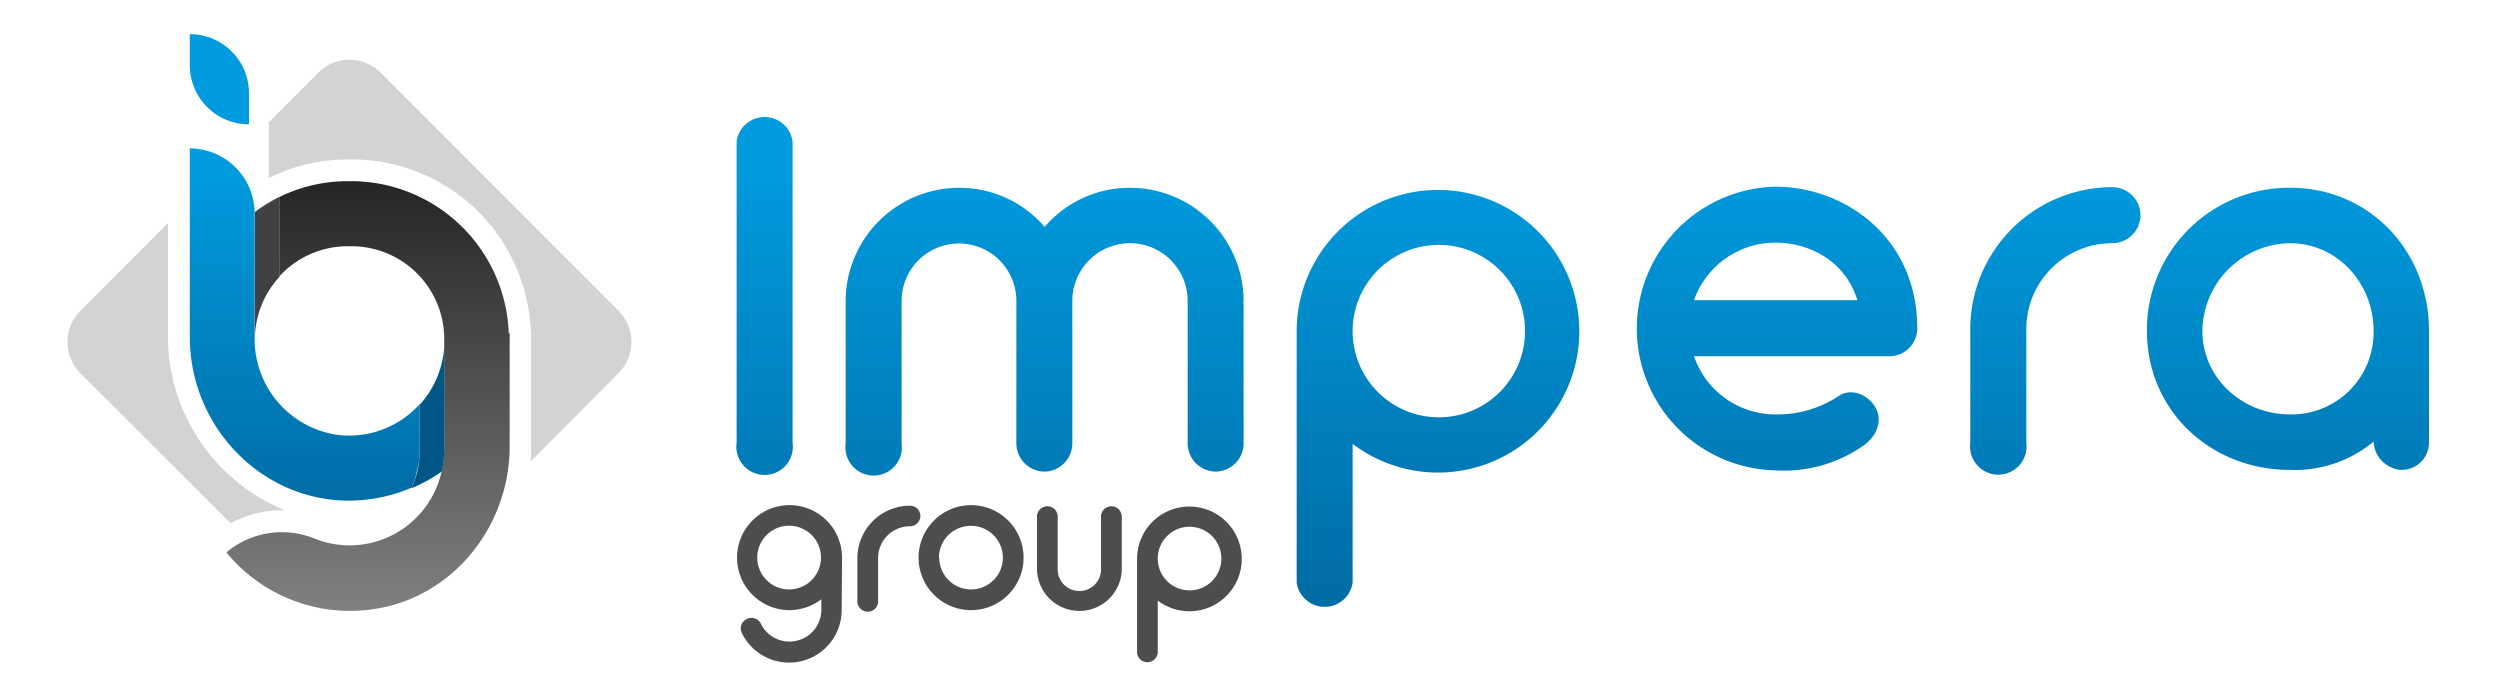
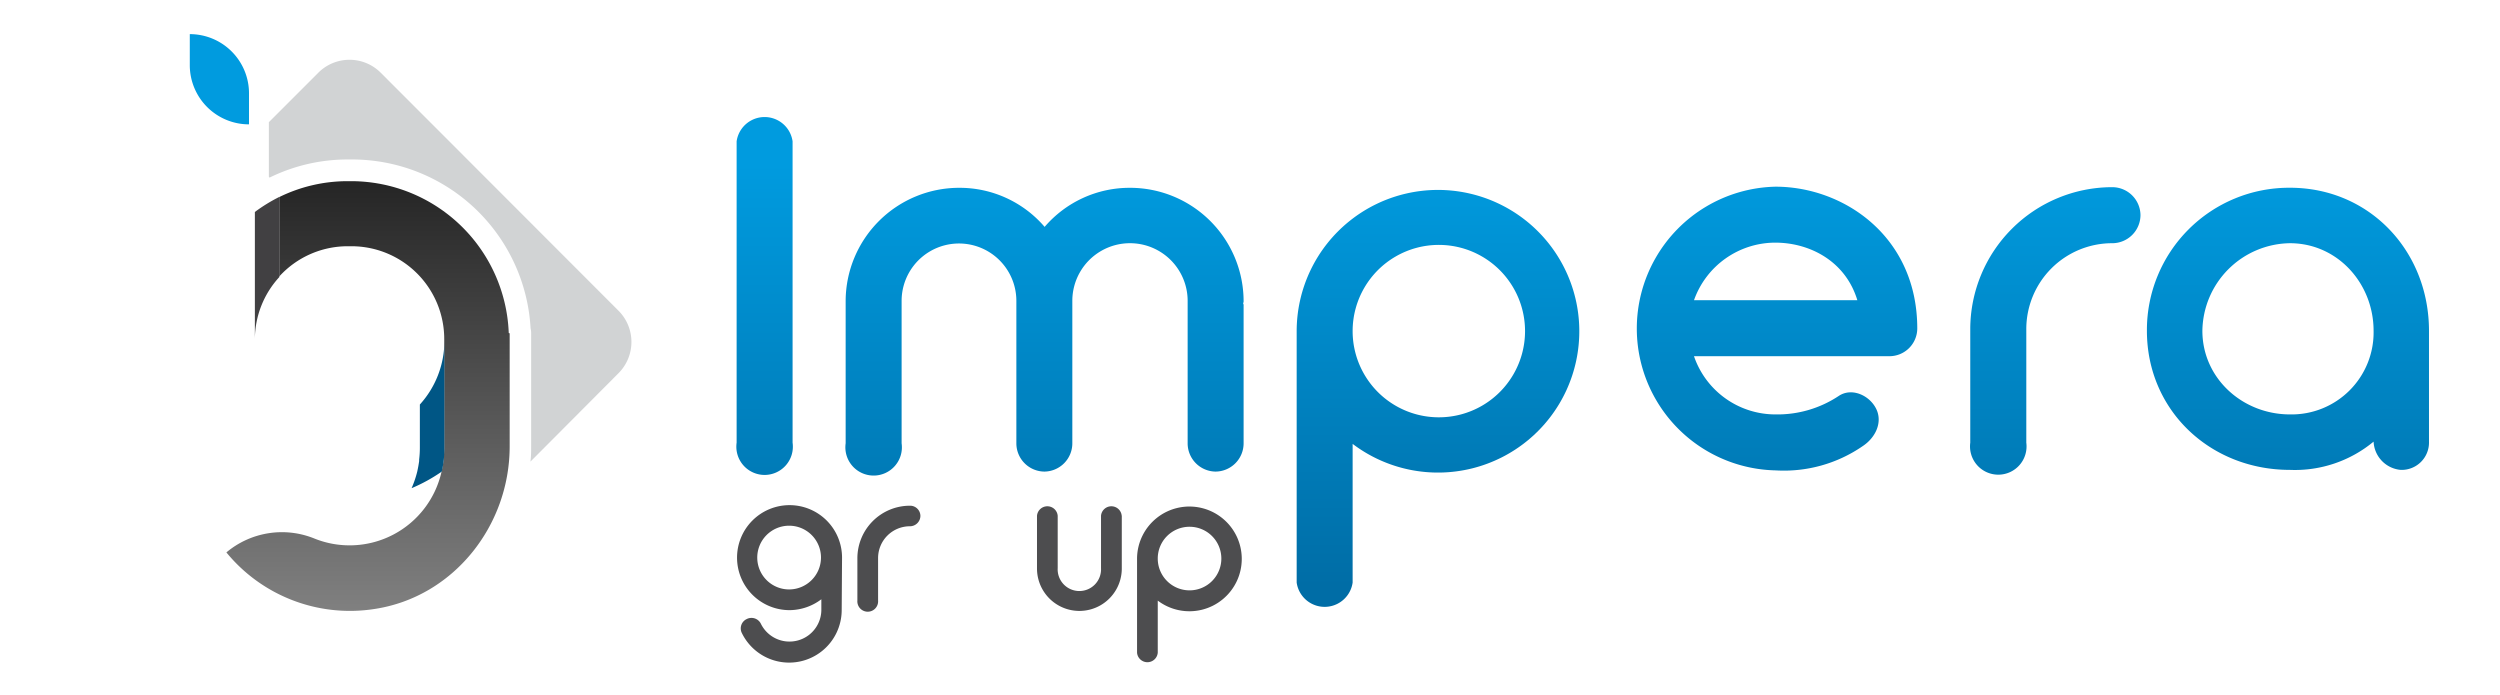
<svg xmlns="http://www.w3.org/2000/svg" xmlns:xlink="http://www.w3.org/1999/xlink" id="Слой_1" data-name="Слой 1" viewBox="0 0 353.81 98.32">
  <defs>
    <style>.cls-1{fill:url(#linear-gradient);}.cls-2{fill:url(#linear-gradient-2);}.cls-3{fill:url(#linear-gradient-3);}.cls-4{fill:url(#linear-gradient-4);}.cls-5{fill:url(#linear-gradient-5);}.cls-6{fill:url(#linear-gradient-6);}.cls-7{fill:#4d4d4f;}.cls-8{fill:#d1d3d4;}.cls-9{fill:url(#linear-gradient-7);}.cls-10{fill:url(#linear-gradient-8);}.cls-11{fill:#005685;}.cls-12{fill:#414042;}.cls-13{fill:url(#linear-gradient-9);}</style>
    <linearGradient id="linear-gradient" x1="108.21" y1="85.79" x2="108.21" y2="23.29" gradientUnits="userSpaceOnUse">
      <stop offset="0" stop-color="#006da6" />
      <stop offset="1" stop-color="#009bdf" />
    </linearGradient>
    <linearGradient id="linear-gradient-2" x1="147.84" y1="85.79" x2="147.84" y2="23.29" xlink:href="#linear-gradient" />
    <linearGradient id="linear-gradient-3" x1="203.59" y1="82.91" x2="203.59" y2="23.46" xlink:href="#linear-gradient" />
    <linearGradient id="linear-gradient-4" x1="251.26" y1="85.79" x2="251.26" y2="23.29" xlink:href="#linear-gradient" />
    <linearGradient id="linear-gradient-5" x1="290.89" y1="85.79" x2="290.89" y2="23.29" xlink:href="#linear-gradient" />
    <linearGradient id="linear-gradient-6" x1="323.8" y1="85.79" x2="323.8" y2="23.29" xlink:href="#linear-gradient" />
    <linearGradient id="linear-gradient-7" x1="52.04" y1="26.32" x2="52.04" y2="86.53" gradientUnits="userSpaceOnUse">
      <stop offset="0" stop-color="#262626" />
      <stop offset="1" stop-color="gray" />
    </linearGradient>
    <linearGradient id="linear-gradient-8" x1="43.15" y1="70.72" x2="43.15" y2="23.97" xlink:href="#linear-gradient" />
    <linearGradient id="linear-gradient-9" x1="31.05" y1="70.73" x2="31.05" y2="23.97" xlink:href="#linear-gradient" />
  </defs>
  <title>Монтажная область 11</title>
  <path class="cls-1" d="M104.25,62.65V20a4,4,0,0,1,7.92,0V62.65a4,4,0,1,1-7.92,0Z" />
  <path class="cls-2" d="M175.92,42.9a.69.69,0,0,1,.08.39V62.74a4,4,0,0,1-4,4,4,4,0,0,1-3.92-4V42.58a8.16,8.16,0,0,0-16.32,0V62.74a4,4,0,0,1-3.92,4,4,4,0,0,1-4-4V42.58a8.12,8.12,0,0,0-16.24,0V62.74a4,4,0,1,1-7.92,0V42.58a16.07,16.07,0,0,1,16.08-16,15.84,15.84,0,0,1,12.08,5.53,15.84,15.84,0,0,1,12.08-5.53,16.07,16.07,0,0,1,16.08,16C176,42.73,176,42.81,175.92,42.9Z" />
  <path class="cls-3" d="M191.43,62.82V82.45a4,4,0,0,1-7.92,0V46.82a20,20,0,1,1,7.92,16Zm0-16v.08a12.2,12.2,0,1,0,0-.08Z" />
  <path class="cls-4" d="M271.34,46.49a3.94,3.94,0,0,1-4,3.92h-27.6a12.18,12.18,0,0,0,11.51,8.24,15.69,15.69,0,0,0,9-2.63c1.83-1.2,4.32-.08,5.27,1.83s-.08,4.09-1.91,5.29a19.64,19.64,0,0,1-12.33,3.43,20.08,20.08,0,0,1,0-40.15C260.93,26.42,271.34,33.46,271.34,46.49Zm-31.6-4h23.12c-1.69-5.59-6.81-8.15-11.61-8.15A12.22,12.22,0,0,0,239.74,42.49Z" />
  <path class="cls-5" d="M302.93,30.42a4,4,0,0,1-4,4,12.15,12.15,0,0,0-12.16,12.16V62.65a4,4,0,1,1-7.93,0V46.58a20.11,20.11,0,0,1,20.09-20.09A4,4,0,0,1,302.93,30.42Z" />
  <path class="cls-6" d="M343.76,46.82V62.5a3.87,3.87,0,0,1-4,4,4.21,4.21,0,0,1-3.84-4,17.44,17.44,0,0,1-11.84,4c-11.27,0-20.24-8.41-20.24-19.68a20.13,20.13,0,0,1,20.24-20.25C335.36,26.57,343.76,35.54,343.76,46.82Zm-7.84,0c0-6.72-5.12-12.4-11.84-12.4a12.57,12.57,0,0,0-12.39,12.4c0,6.71,5.68,11.83,12.39,11.83A11.61,11.61,0,0,0,335.92,46.82Z" />
  <path class="cls-7" d="M119.12,86.35A7.44,7.44,0,0,1,105,89.61a1.46,1.46,0,0,1,.68-2,1.48,1.48,0,0,1,2,.66,4.51,4.51,0,0,0,8.56-1.87V84.81a7.52,7.52,0,0,1-4.5,1.54,7.43,7.43,0,1,1,7.43-7.43Zm-2.93-7.43a4.51,4.51,0,1,0-4.5,4.5A4.52,4.52,0,0,0,116.19,78.92Z" />
  <path class="cls-7" d="M130.26,73a1.49,1.49,0,0,1-1.48,1.48,4.5,4.5,0,0,0-4.51,4.5v6a1.47,1.47,0,1,1-2.93,0V79a7.44,7.44,0,0,1,7.44-7.43A1.46,1.46,0,0,1,130.26,73Z" />
-   <path class="cls-7" d="M130,78.92a7.43,7.43,0,1,1,7.43,7.43A7.43,7.43,0,0,1,130,78.92Zm2.93,0a4.5,4.5,0,1,0,4.5-4.5A4.51,4.51,0,0,0,132.88,78.92Z" />
  <path class="cls-7" d="M158.76,73v7.46a6,6,0,0,1-12,0V73a1.47,1.47,0,0,1,2.93,0v7.4a3.07,3.07,0,1,0,6.13,0V73a1.47,1.47,0,0,1,2.93,0Z" />
  <path class="cls-7" d="M163.85,85v7.37a1.47,1.47,0,0,1-2.93,0V79A7.41,7.41,0,1,1,163.85,85Zm0-5.92v0a4.5,4.5,0,1,0,4.5-4.53A4.49,4.49,0,0,0,163.85,79.07Z" />
-   <path class="cls-8" d="M39.88,72.2h.44A26.54,26.54,0,0,1,23.77,47.69V31.57L11.38,44a6.24,6.24,0,0,0,0,8.83L32.64,74.05A15.4,15.4,0,0,1,39.88,72.2Z" />
  <path class="cls-9" d="M72,47.12A22.34,22.34,0,0,0,49.75,25.64h-.56a21.93,21.93,0,0,0-9.67,2.25V39.13a13.09,13.09,0,0,1,9.67-4.28h.56A13.13,13.13,0,0,1,62.87,48V63.41a13.82,13.82,0,0,1-.1,1.58l0,.22c-.07.5-.16,1-.27,1.49a13.33,13.33,0,0,1-18.09,9.48,12.22,12.22,0,0,0-12.37,2,22.6,22.6,0,0,0,21,8c11.14-1.7,19.09-11.77,19.09-23v-16Z" />
-   <path class="cls-10" d="M59.31,65.18a1.81,1.81,0,0,0,0-.23,11.61,11.61,0,0,0,.1-1.57v-6.2a13.44,13.44,0,0,1-11.27,4.41,13.66,13.66,0,0,1-12.1-13.74V30.15A9.21,9.21,0,0,0,26.86,21V47.69c0,12.24,9.5,22.68,21.73,23.15A22.75,22.75,0,0,0,58.3,69,12.69,12.69,0,0,0,59,66.66,12.06,12.06,0,0,0,59.31,65.18Z" />
  <path class="cls-11" d="M62.89,63.41V48.25a13.36,13.36,0,0,1-3.47,9v6.2a13.82,13.82,0,0,1-.1,1.58l0,.22c-.07.5-.16,1-.27,1.49a14.45,14.45,0,0,1-.8,2.35,23.3,23.3,0,0,0,4.27-2.35A14.31,14.31,0,0,0,62.89,63.41Z" />
  <path class="cls-12" d="M36.07,30v18a13.09,13.09,0,0,1,3.46-8.79V27.87A22.83,22.83,0,0,0,36.07,30Z" />
  <path class="cls-8" d="M87.56,44,53.88,10.29a6.24,6.24,0,0,0-8.83,0l-7,7V25l.06.12.07,0a25.05,25.05,0,0,1,11-2.55h.56A25.31,25.31,0,0,1,75.09,46.46a3,3,0,0,1,.08.66v16c0,.74,0,1.48-.1,2.21L87.56,52.79A6.26,6.26,0,0,0,87.56,44Z" />
  <path class="cls-13" d="M35.24,17.6V13.16h0a8.38,8.38,0,0,0-8.38-8.33V9.27h0A8.38,8.38,0,0,0,35.24,17.6Z" />
</svg>